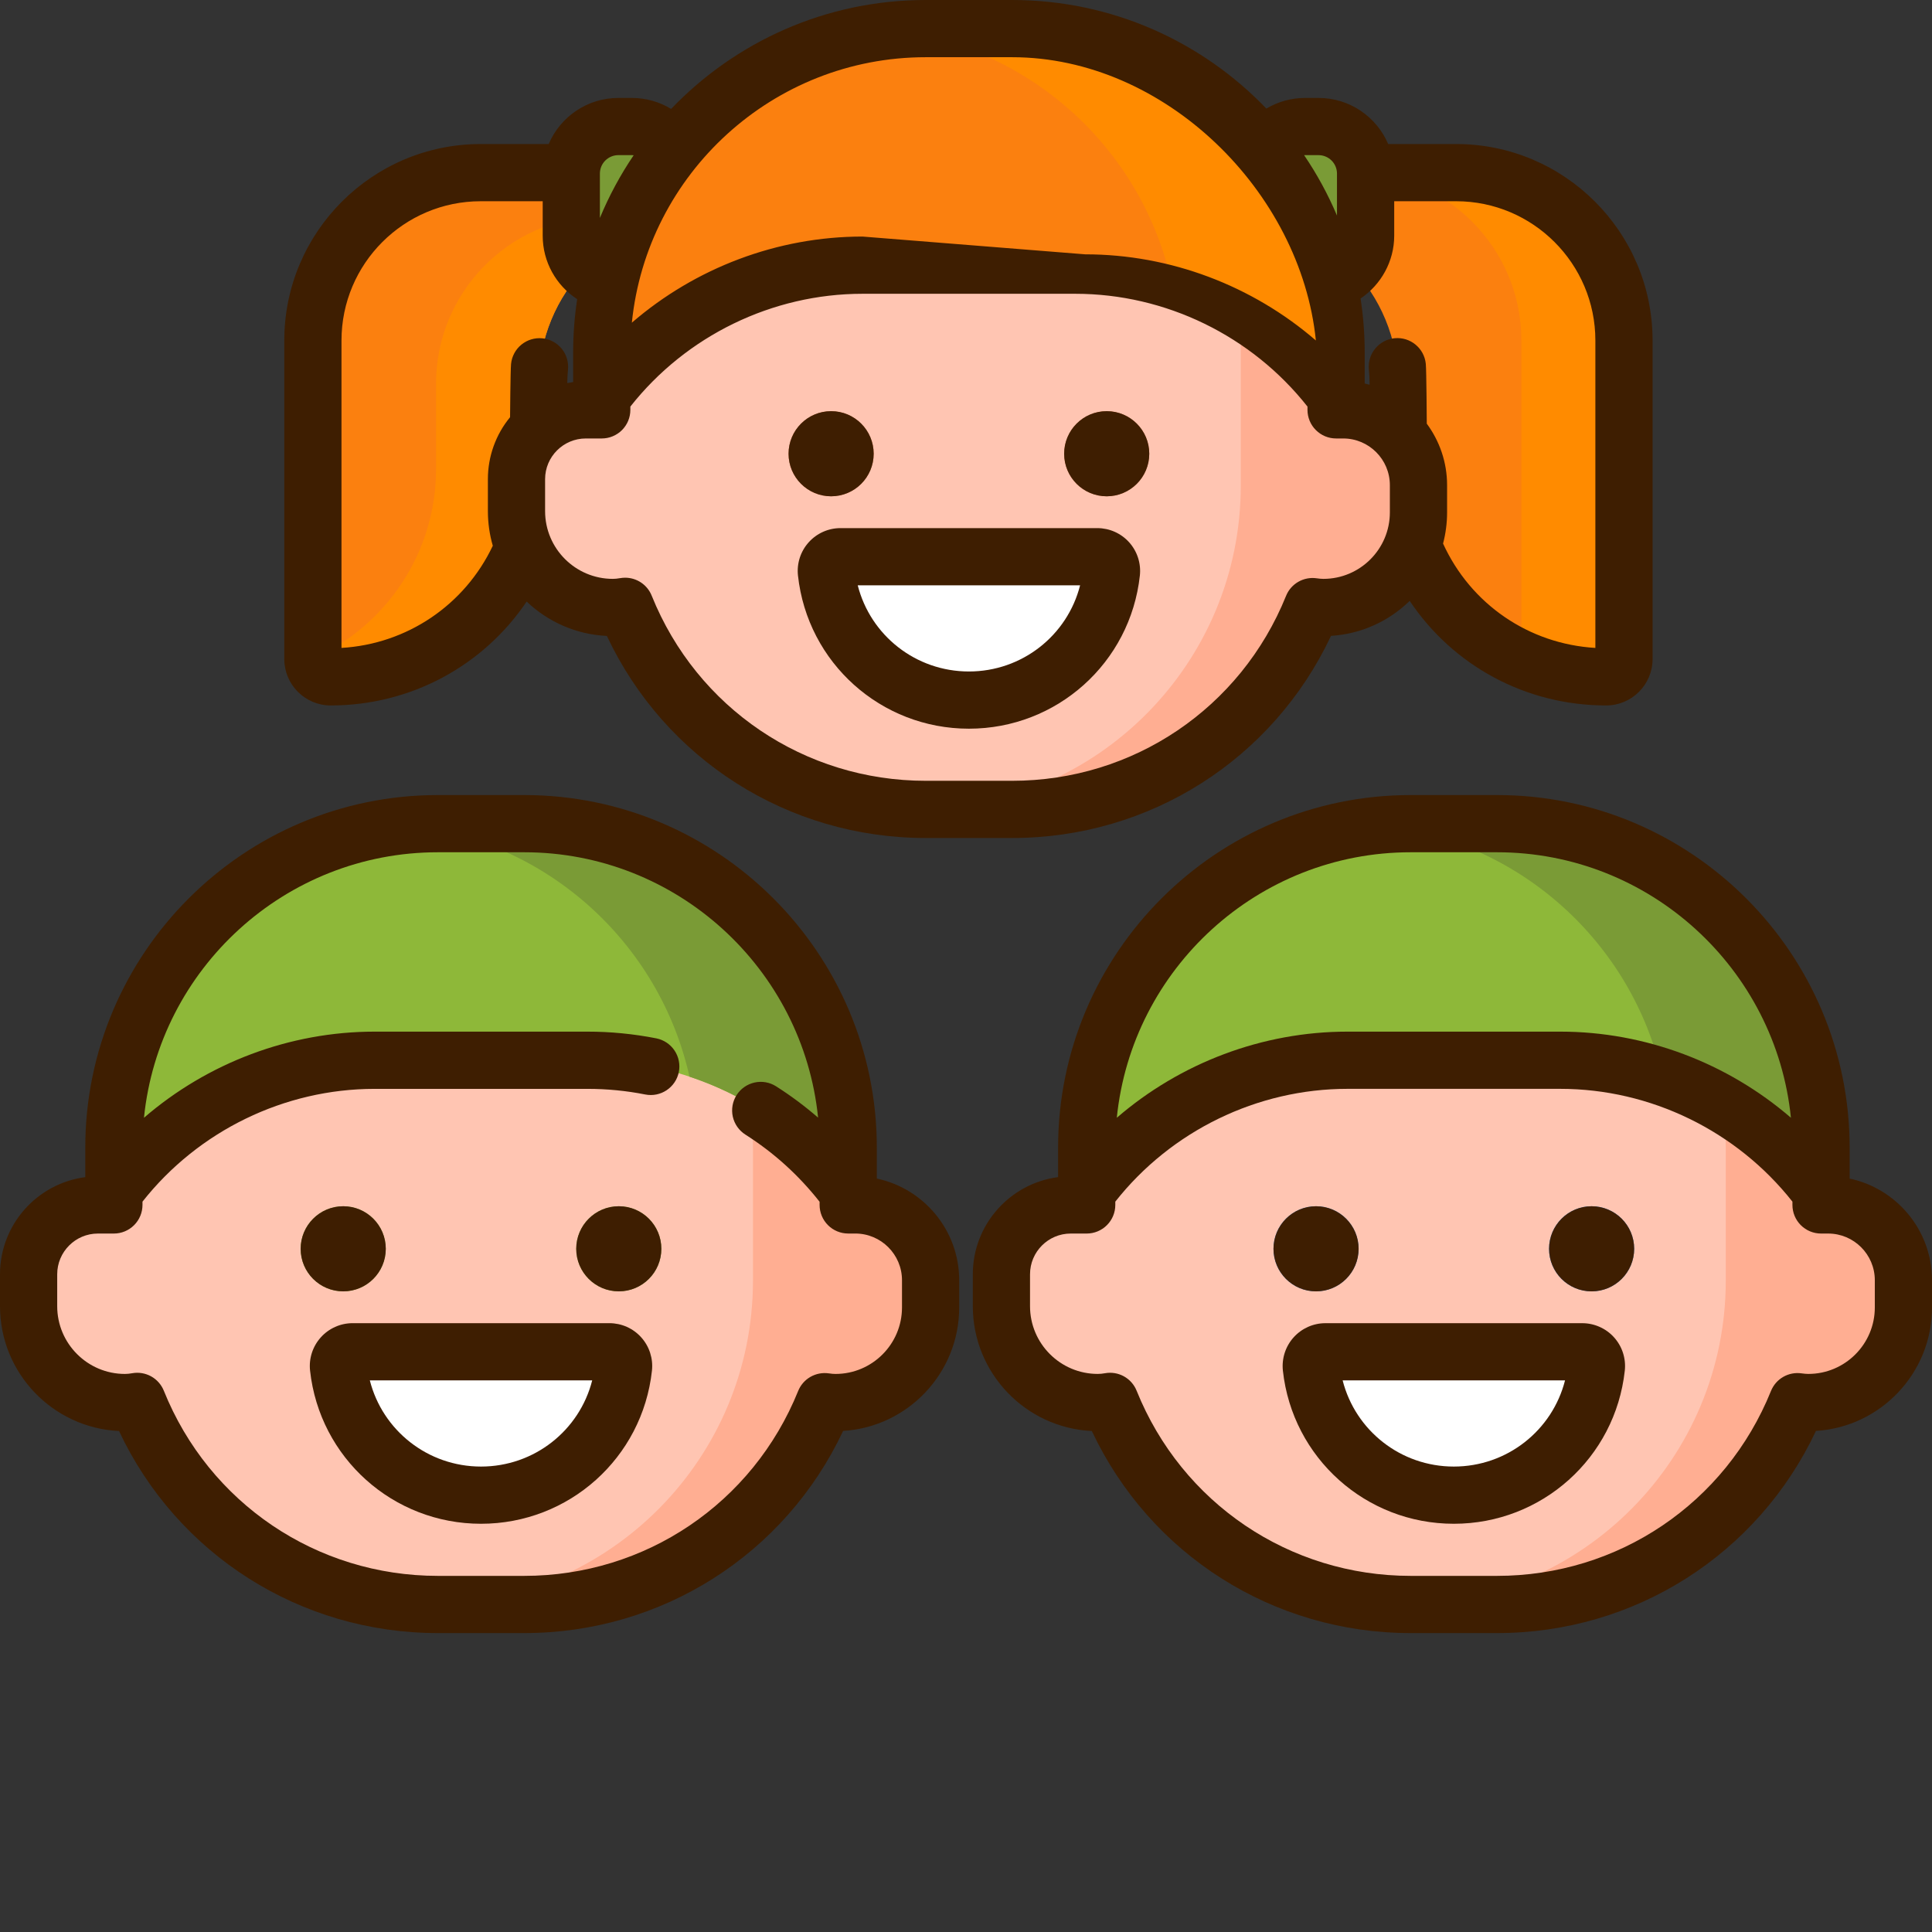
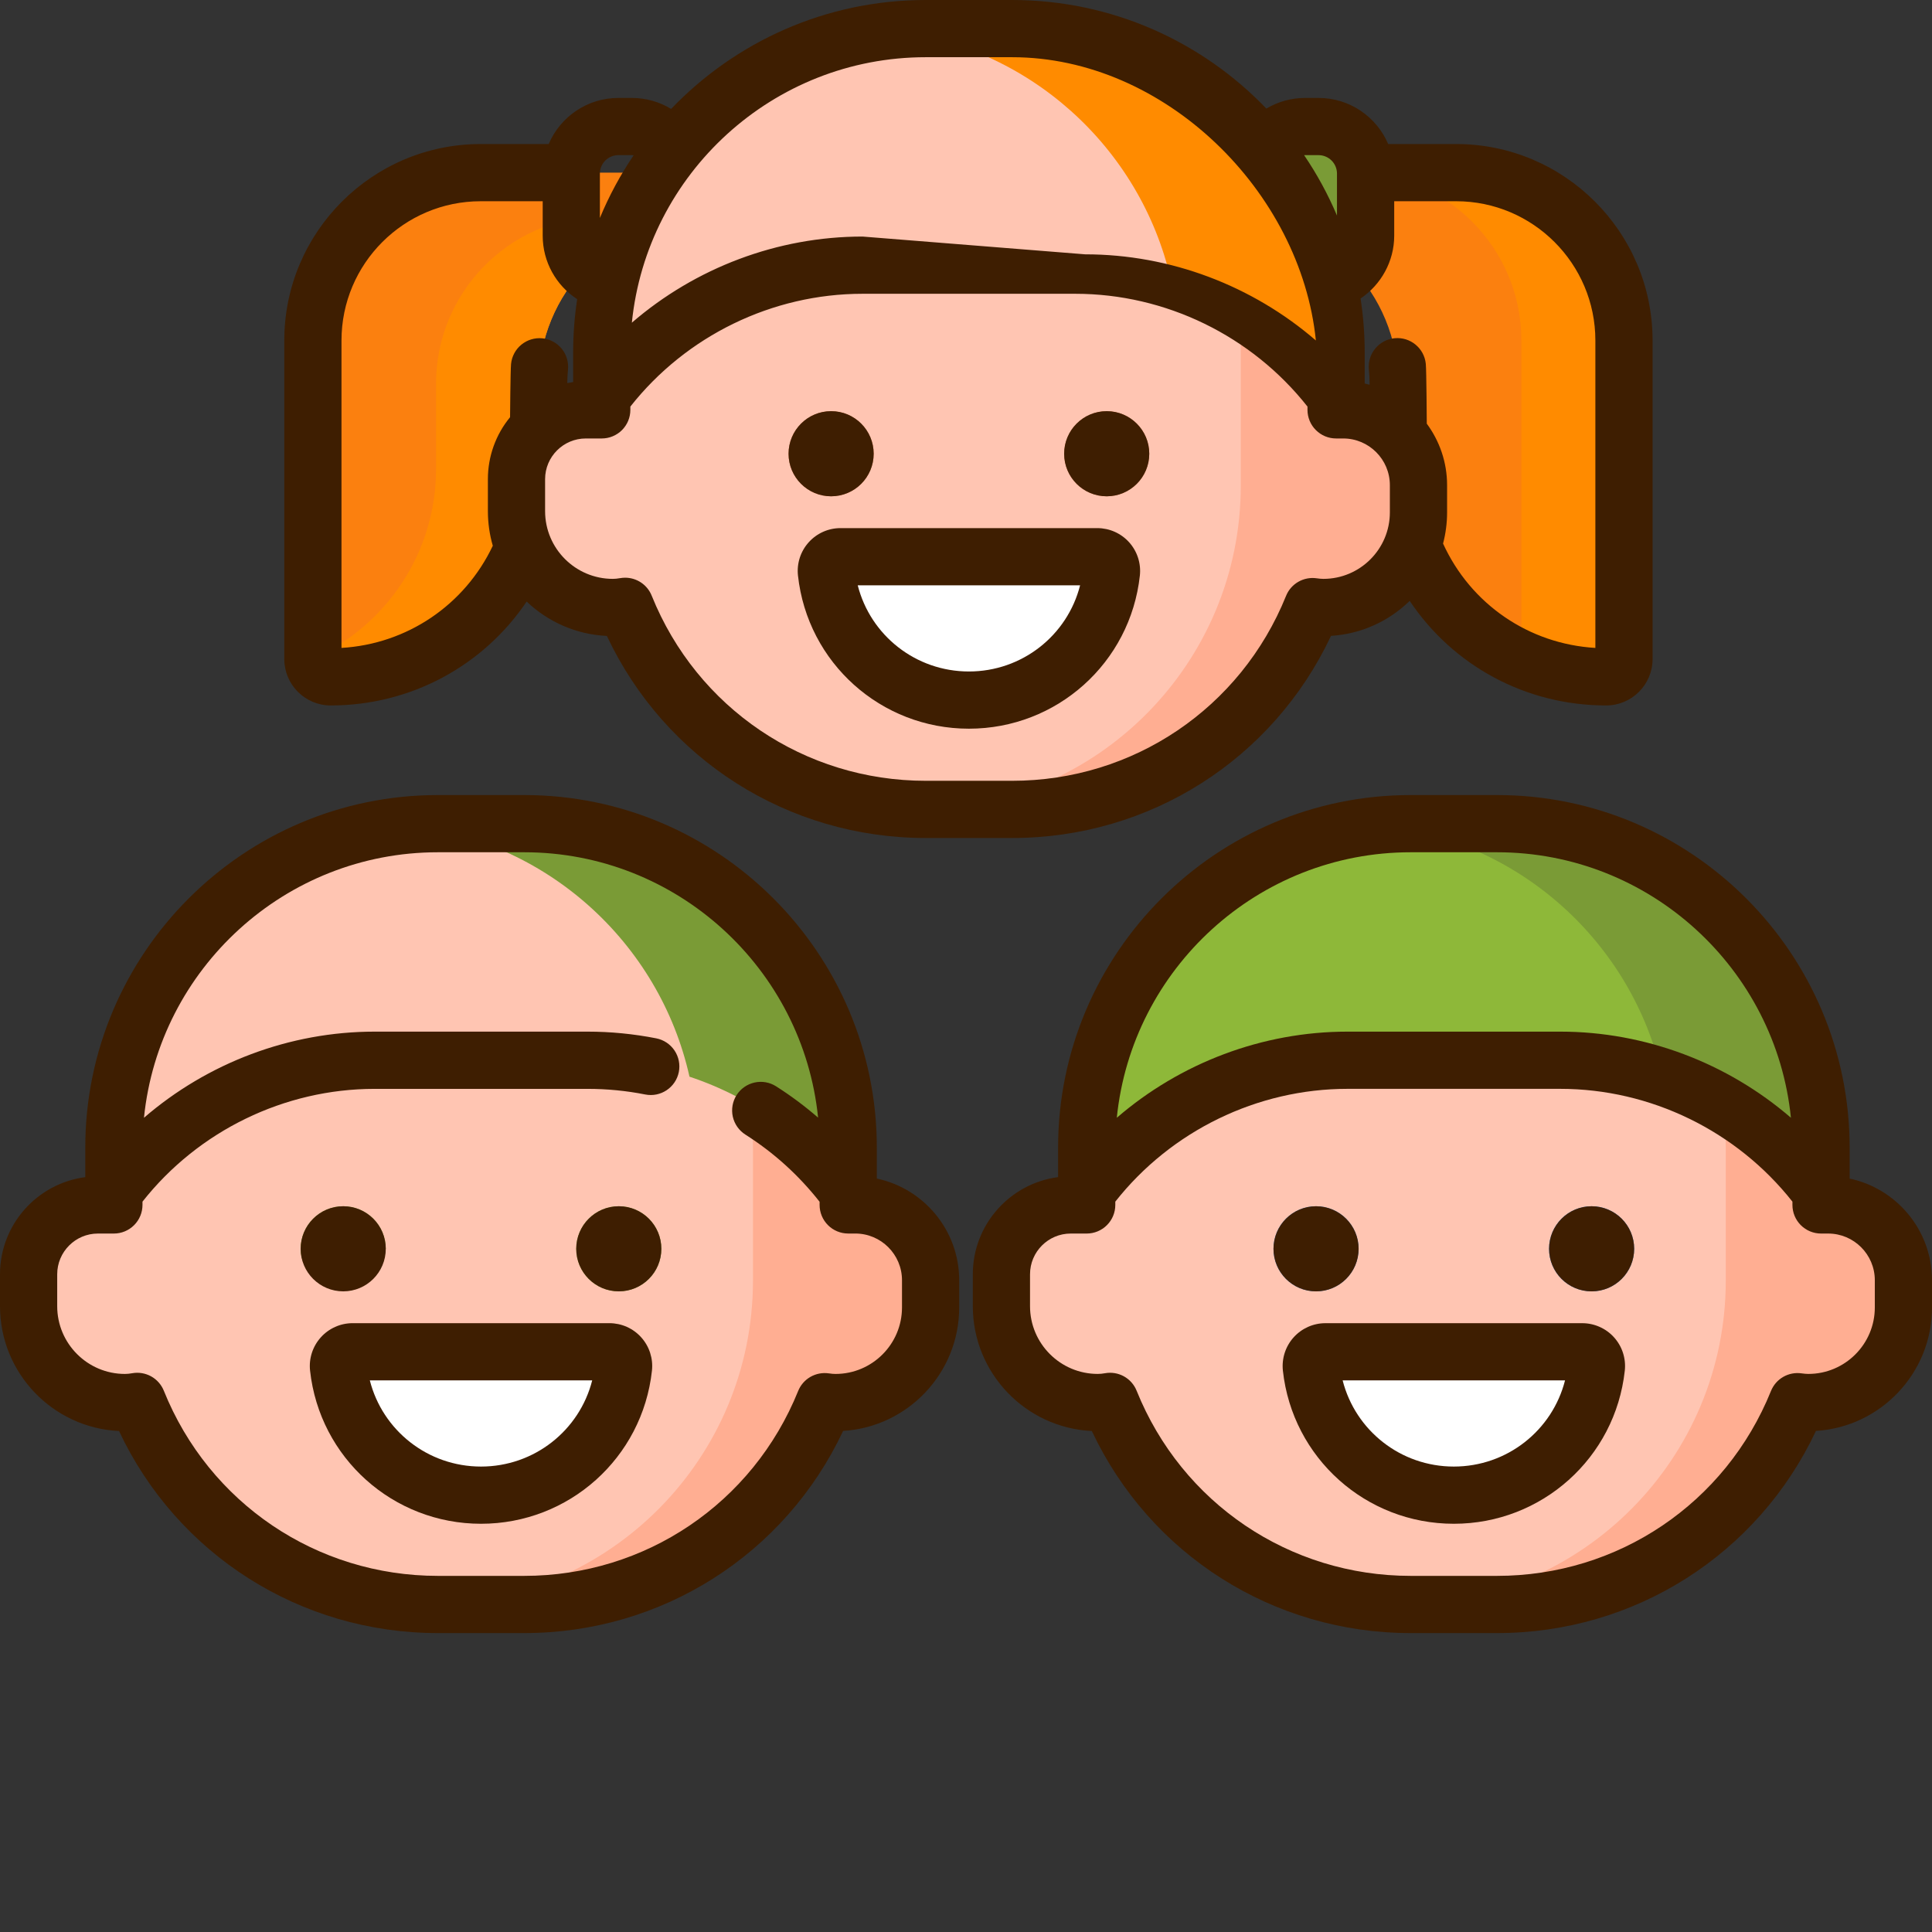
<svg xmlns="http://www.w3.org/2000/svg" width="100" height="100" viewBox="0 0 100 100" fill="none">
  <rect x="0" y="0" width="100" height="100" fill="#333333" stroke="none" />
  <g id="Frame" clip-path="url(#clip0_698_6361)">
    <g id="Group">
      <path id="Vector" d="M72.367 19.859C72.367 15.157 68.63 11.331 63.965 11.18V8.936H75.367C80.165 8.936 84.053 12.824 84.053 17.622V34.112C84.053 34.233 84.029 34.353 83.983 34.464C83.937 34.576 83.869 34.678 83.784 34.763C83.698 34.849 83.597 34.917 83.485 34.963C83.373 35.01 83.253 35.033 83.132 35.033C77.187 35.033 72.366 30.213 72.366 24.268V19.859H72.367Z" fill="#FB800F" />
      <path id="Vector_2" d="M67.514 14.636H68.273C69.604 14.636 70.683 13.558 70.683 12.227V8.957C70.683 7.627 69.604 6.549 68.273 6.549H67.514C66.184 6.549 65.106 7.628 65.106 8.957V12.227C65.106 13.558 66.184 14.636 67.514 14.636Z" fill="#7A9B36" />
      <path id="Vector_3" d="M27.882 19.859C27.882 15.157 31.619 11.331 36.284 11.18V8.936H24.881C20.084 8.936 16.195 12.824 16.195 17.622V34.112C16.195 34.356 16.293 34.591 16.465 34.764C16.638 34.936 16.873 35.033 17.117 35.033C23.062 35.033 27.882 30.213 27.882 24.268V19.859Z" fill="#FB800F" />
      <path id="Vector_4" d="M75.371 8.936H70.06C74.857 8.936 78.746 12.824 78.746 17.622V34.097C80.127 34.715 81.623 35.034 83.136 35.033C83.38 35.033 83.615 34.936 83.787 34.763C83.96 34.59 84.057 34.356 84.057 34.112V17.622C84.057 12.824 80.168 8.936 75.371 8.936ZM30.973 11.18C26.307 11.331 22.57 15.157 22.57 19.859V24.268C22.57 28.649 19.952 32.417 16.195 34.096V34.112C16.195 34.233 16.219 34.352 16.265 34.464C16.312 34.576 16.38 34.678 16.465 34.763C16.551 34.849 16.653 34.916 16.764 34.963C16.876 35.009 16.996 35.033 17.117 35.033C23.062 35.033 27.882 30.213 27.882 24.268V19.859C27.882 15.157 31.619 11.331 36.284 11.18H30.973Z" fill="#FF8B00" />
-       <path id="Vector_5" d="M32.734 14.636H31.975C30.644 14.636 29.566 13.558 29.566 12.227V8.957C29.566 7.627 30.645 6.549 31.975 6.549H32.734C34.065 6.549 35.143 7.628 35.143 8.957V12.227C35.143 13.558 34.065 14.636 32.734 14.636Z" fill="#7A9B36" />
      <path id="Vector_6" d="M68.246 6.549H67.539C67.331 6.549 67.131 6.578 66.939 6.627C67.992 6.894 68.773 7.847 68.773 8.983V12.202C68.773 13.339 67.992 14.291 66.939 14.558C67.131 14.607 67.331 14.636 67.539 14.636H68.246C69.591 14.636 70.682 13.546 70.682 12.202V8.983C70.682 7.639 69.591 6.549 68.246 6.549ZM32.71 6.549H32.003C31.795 6.549 31.595 6.578 31.402 6.627C32.456 6.894 33.236 7.847 33.236 8.983V12.202C33.236 13.339 32.456 14.291 31.402 14.558C31.595 14.607 31.795 14.636 32.003 14.636H32.71C34.055 14.636 35.145 13.546 35.145 12.202V8.983C35.145 7.639 34.055 6.549 32.71 6.549H32.71Z" fill="#7A9B36" />
      <path id="Vector_7" d="M69.521 21.214H69.153V18.249C69.153 8.988 61.645 1.48 52.383 1.48H47.913C38.651 1.48 31.144 8.988 31.144 18.25V21.214H30.318C28.337 21.214 26.73 22.821 26.73 24.802V26.457C26.73 29.21 28.962 31.442 31.716 31.442C31.934 31.442 32.147 31.419 32.355 31.382C34.835 37.544 40.865 41.894 47.913 41.894H52.384C59.426 41.894 65.451 37.55 67.936 31.397C68.119 31.424 68.305 31.442 68.495 31.442C71.214 31.442 73.417 29.238 73.417 26.52V25.11C73.417 22.959 71.673 21.214 69.521 21.214Z" fill="#FFC5B2" />
      <path id="Vector_8" d="M69.52 21.214H69.153V18.249C69.153 8.988 61.645 1.48 52.383 1.48H47.913C47.836 1.48 47.76 1.485 47.684 1.486C56.839 1.609 64.223 9.065 64.223 18.25V25.125C64.223 34.309 56.839 41.766 47.684 41.889C47.76 41.89 47.836 41.894 47.913 41.894H52.383C59.426 41.894 65.451 37.551 67.935 31.397C68.118 31.424 68.304 31.442 68.495 31.442C71.213 31.442 73.417 29.239 73.417 26.52V25.11C73.417 22.959 71.673 21.214 69.52 21.214Z" fill="#FFAE92" />
-       <path id="Vector_9" d="M44.642 13.725H55.656C61.192 13.725 66.1 16.409 69.153 20.544V18.25C69.153 8.988 61.645 1.48 52.384 1.48H47.914C38.652 1.48 31.145 8.988 31.145 18.25V20.544C34.198 16.409 39.106 13.725 44.642 13.725Z" fill="#FB800F" />
      <path id="Vector_10" d="M52.385 1.48H47.915C47.298 1.48 46.69 1.516 46.09 1.581C53.228 2.354 59.019 7.604 60.602 14.466C64.066 15.534 67.05 17.694 69.154 20.544V18.249C69.154 8.988 61.646 1.48 52.385 1.48H52.385Z" fill="#FF8B00" />
      <path id="Vector_11" d="M45.221 23.485C45.221 24.702 44.236 25.688 43.019 25.688C41.803 25.688 40.816 24.702 40.816 23.485C40.816 22.269 41.803 21.282 43.019 21.282C44.236 21.282 45.221 22.269 45.221 23.485ZM59.486 23.485C59.486 24.702 58.499 25.688 57.283 25.688C56.066 25.688 55.08 24.702 55.08 23.485C55.08 22.269 56.066 21.282 57.283 21.282C58.499 21.282 59.486 22.269 59.486 23.485Z" fill="#BC693F" />
      <path id="Vector_12" d="M50.151 36.236C53.974 36.236 57.122 33.346 57.528 29.631C57.539 29.528 57.529 29.424 57.497 29.326C57.465 29.228 57.413 29.137 57.345 29.06C57.276 28.983 57.191 28.922 57.097 28.88C57.003 28.837 56.901 28.816 56.797 28.815H43.504C43.401 28.816 43.299 28.837 43.204 28.88C43.11 28.922 43.026 28.983 42.957 29.06C42.888 29.137 42.836 29.228 42.805 29.326C42.773 29.425 42.763 29.528 42.774 29.631C43.18 33.346 46.328 36.236 50.151 36.236Z" fill="white" />
      <path id="Vector_13" d="M94.622 62.367H94.254V59.402C94.254 50.141 86.746 42.633 77.485 42.633H73.015C63.754 42.633 56.245 50.141 56.245 59.402V62.367H55.42C53.438 62.367 51.832 63.974 51.832 65.955V67.609C51.832 70.363 54.065 72.595 56.817 72.595C57.036 72.595 57.249 72.572 57.457 72.535C59.938 78.696 65.966 83.047 73.015 83.047H77.485C84.528 83.047 90.553 78.703 93.037 72.55C93.221 72.576 93.407 72.594 93.598 72.594C96.316 72.594 98.519 70.391 98.519 67.672V66.263C98.519 64.112 96.774 62.367 94.622 62.367Z" fill="#FFC5B2" />
      <path id="Vector_14" d="M94.622 62.367H94.254V59.402C94.254 50.141 86.746 42.633 77.485 42.633H73.015C72.938 42.633 72.862 42.638 72.785 42.638C81.94 42.762 89.326 50.217 89.326 59.402V66.278C89.326 75.462 81.94 82.918 72.785 83.041C72.862 83.043 72.938 83.047 73.015 83.047H77.485C84.528 83.047 90.553 78.703 93.037 72.55C93.221 72.577 93.406 72.595 93.597 72.595C96.315 72.595 98.519 70.391 98.519 67.672V66.263C98.519 64.112 96.774 62.367 94.622 62.367Z" fill="#FFAE92" />
      <path id="Vector_15" d="M69.743 54.877H80.758C86.294 54.877 91.201 57.561 94.255 61.697V59.402C94.255 50.141 86.747 42.633 77.486 42.633H73.016C63.754 42.633 56.246 50.141 56.246 59.402V61.697C59.3 57.561 64.207 54.877 69.743 54.877Z" fill="#8EB839" />
      <path id="Vector_16" d="M70.32 64.638C70.32 65.854 69.334 66.84 68.118 66.84C66.901 66.84 65.914 65.855 65.914 64.638C65.914 63.422 66.901 62.435 68.118 62.435C69.334 62.435 70.32 63.421 70.32 64.638ZM84.583 64.638C84.583 65.854 83.597 66.84 82.381 66.84C81.164 66.84 80.178 65.855 80.178 64.638C80.178 63.422 81.164 62.435 82.381 62.435C83.598 62.435 84.583 63.421 84.583 64.638Z" fill="#257EDF" />
      <path id="Vector_17" d="M75.251 77.389C79.075 77.389 82.223 74.499 82.628 70.783C82.64 70.68 82.629 70.577 82.597 70.478C82.566 70.38 82.514 70.29 82.445 70.213C82.376 70.136 82.292 70.075 82.198 70.032C82.104 69.99 82.002 69.968 81.898 69.968H68.605C68.502 69.968 68.4 69.99 68.305 70.032C68.211 70.075 68.127 70.136 68.058 70.213C67.99 70.29 67.938 70.38 67.906 70.478C67.875 70.577 67.864 70.681 67.876 70.783C68.281 74.499 71.429 77.389 75.251 77.389Z" fill="white" />
      <path id="Vector_18" d="M44.27 62.367H43.903V59.402C43.903 50.141 36.395 42.633 27.133 42.633H22.663C13.402 42.633 5.894 50.141 5.894 59.402V62.367H5.069C3.087 62.367 1.48 63.974 1.48 65.955V67.609C1.48 70.363 3.713 72.595 6.465 72.595C6.685 72.595 6.897 72.572 7.106 72.535C9.585 78.696 15.615 83.047 22.663 83.047H27.134C34.177 83.047 40.202 78.703 42.686 72.55C42.869 72.576 43.055 72.594 43.246 72.594C45.965 72.594 48.168 70.391 48.168 67.672V66.263C48.167 64.112 46.423 62.367 44.271 62.367H44.27Z" fill="#FFC5B2" />
      <path id="Vector_19" d="M44.27 62.367H43.903V59.402C43.903 50.141 36.395 42.633 27.133 42.633H22.663C22.586 42.633 22.511 42.638 22.434 42.638C31.589 42.762 38.974 50.217 38.974 59.402V66.278C38.974 75.462 31.589 82.918 22.434 83.041C22.511 83.043 22.586 83.047 22.663 83.047H27.133C34.176 83.047 40.202 78.703 42.686 72.55C42.869 72.577 43.054 72.595 43.245 72.595C45.964 72.595 48.167 70.391 48.167 67.672V66.263C48.167 64.112 46.423 62.367 44.27 62.367Z" fill="#FFAE92" />
-       <path id="Vector_20" d="M19.392 54.877H30.406C35.942 54.877 40.849 57.561 43.903 61.697V59.402C43.903 50.141 36.395 42.633 27.134 42.633H22.664C13.403 42.633 5.895 50.141 5.895 59.402V61.697C8.949 57.561 13.856 54.877 19.392 54.877Z" fill="#8EB839" />
      <path id="Vector_21" d="M77.486 42.633H73.016C72.453 42.633 71.897 42.662 71.348 42.715C78.596 43.432 84.483 48.763 86.041 55.729C89.36 56.831 92.219 58.94 94.255 61.697V59.402C94.255 50.141 86.747 42.633 77.486 42.633L77.486 42.633Z" fill="#7A9B36" />
      <g id="Group_2">
-         <path id="Vector_22" d="M27.132 42.633H22.662C22.099 42.633 21.543 42.662 20.994 42.715C28.243 43.432 34.13 48.763 35.688 55.729C39.007 56.831 41.866 58.94 43.902 61.697V59.402C43.902 50.141 36.394 42.633 27.132 42.633L27.132 42.633ZM19.968 64.638C19.968 65.855 18.982 66.84 17.766 66.84C16.549 66.84 15.562 65.855 15.562 64.638C15.562 63.422 16.549 62.435 17.766 62.435C18.982 62.435 19.968 63.422 19.968 64.638ZM34.231 64.638C34.231 65.855 33.246 66.84 32.029 66.84C30.813 66.84 29.826 65.855 29.826 64.638C29.826 63.422 30.813 62.435 32.029 62.435C33.246 62.435 34.231 63.422 34.231 64.638Z" fill="#7A9B36" />
+         <path id="Vector_22" d="M27.132 42.633H22.662C22.099 42.633 21.543 42.662 20.994 42.715C28.243 43.432 34.13 48.763 35.688 55.729C39.007 56.831 41.866 58.94 43.902 61.697V59.402C43.902 50.141 36.394 42.633 27.132 42.633L27.132 42.633ZM19.968 64.638C16.549 66.84 15.562 65.855 15.562 64.638C15.562 63.422 16.549 62.435 17.766 62.435C18.982 62.435 19.968 63.422 19.968 64.638ZM34.231 64.638C34.231 65.855 33.246 66.84 32.029 66.84C30.813 66.84 29.826 65.855 29.826 64.638C29.826 63.422 30.813 62.435 32.029 62.435C33.246 62.435 34.231 63.422 34.231 64.638Z" fill="#7A9B36" />
      </g>
      <path id="Vector_23" d="M24.9 77.389C28.723 77.389 31.871 74.499 32.277 70.783C32.288 70.68 32.277 70.577 32.246 70.478C32.214 70.38 32.162 70.29 32.093 70.213C32.025 70.136 31.94 70.075 31.846 70.032C31.752 69.99 31.65 69.968 31.547 69.968H18.253C18.15 69.968 18.048 69.99 17.954 70.032C17.86 70.075 17.776 70.136 17.707 70.213C17.638 70.29 17.586 70.38 17.555 70.479C17.523 70.577 17.513 70.681 17.524 70.783C17.93 74.499 21.077 77.389 24.9 77.389Z" fill="white" />
      <path id="Vector_24" d="M17.117 36.514C21.256 36.514 25.015 34.465 27.26 31.136C28.352 32.177 29.807 32.841 31.412 32.916C34.42 39.304 40.787 43.375 47.917 43.375H52.387C59.516 43.375 65.885 39.302 68.893 32.912C70.473 32.815 71.9 32.142 72.966 31.101C75.206 34.453 78.97 36.514 83.135 36.514C84.46 36.514 85.537 35.436 85.537 34.112V17.622C85.537 12.016 80.977 7.455 75.371 7.455H71.852C71.255 6.054 69.864 5.069 68.248 5.069H67.54C66.839 5.071 66.15 5.261 65.547 5.62C62.223 2.158 57.553 0 52.386 0H47.916C42.741 0 38.062 2.166 34.737 5.638C34.127 5.267 33.426 5.07 32.711 5.069H32.005C30.388 5.069 28.997 6.054 28.4 7.455H24.881C19.276 7.455 14.715 12.016 14.715 17.622V34.112C14.714 35.436 15.792 36.514 17.117 36.514ZM68.498 29.962C68.401 29.962 68.29 29.952 68.15 29.932C67.822 29.885 67.487 29.949 67.2 30.114C66.913 30.279 66.689 30.536 66.566 30.843C64.218 36.658 58.653 40.414 52.386 40.414H47.916C41.643 40.414 36.075 36.652 33.731 30.83C33.621 30.556 33.431 30.321 33.187 30.156C32.942 29.991 32.654 29.902 32.359 29.902C32.272 29.902 32.183 29.91 32.096 29.925C31.958 29.95 31.835 29.962 31.719 29.962C29.785 29.962 28.214 28.39 28.214 26.457V24.802C28.214 23.64 29.159 22.695 30.321 22.695H31.146C31.341 22.695 31.534 22.657 31.713 22.582C31.893 22.508 32.056 22.399 32.194 22.262C32.331 22.124 32.44 21.961 32.515 21.781C32.589 21.601 32.627 21.409 32.627 21.214V21.045C35.516 17.38 39.972 15.206 44.644 15.206H55.658C60.331 15.206 64.786 17.38 67.675 21.045V21.214C67.675 21.607 67.831 21.984 68.109 22.261C68.387 22.539 68.763 22.695 69.156 22.695H69.524C70.856 22.695 71.939 23.779 71.939 25.111V26.52C71.94 28.418 70.396 29.962 68.498 29.962ZM82.576 17.622V33.536C79.135 33.334 76.126 31.273 74.693 28.136C74.831 27.608 74.901 27.066 74.901 26.52V25.11C74.901 23.921 74.508 22.821 73.85 21.929C73.85 21.929 73.834 19.172 73.799 18.832C73.719 18.019 72.991 17.424 72.179 17.507C71.366 17.588 70.772 18.314 70.853 19.128C70.877 19.369 70.889 19.615 70.889 19.859V19.915C70.805 19.893 70.722 19.868 70.637 19.85V18.25C70.637 17.298 70.563 16.363 70.423 15.451C71.479 14.739 72.164 13.531 72.164 12.202V10.416H75.371C79.344 10.416 82.576 13.648 82.576 17.622ZM67.54 8.03H68.248C68.5 8.03 68.743 8.131 68.922 8.309C69.101 8.488 69.202 8.731 69.202 8.984V11.157C68.738 10.063 68.169 9.016 67.501 8.032C67.514 8.031 67.527 8.03 67.54 8.03ZM47.917 2.961H52.387C60.294 2.961 67.331 9.915 68.109 17.622C64.821 14.785 60.576 13.164 56.17 13.164L44.644 12.244C40.238 12.244 35.993 13.866 32.705 16.702C33.483 8.996 40.008 2.961 47.917 2.961ZM32.004 8.03H32.711C32.741 8.03 32.77 8.033 32.799 8.035C32.108 9.055 31.522 10.143 31.05 11.281V8.984C31.051 8.731 31.151 8.488 31.33 8.31C31.509 8.131 31.751 8.03 32.004 8.03ZM17.676 17.622C17.676 13.648 20.908 10.416 24.881 10.416H28.09V12.202C28.09 13.56 28.791 14.78 29.875 15.484C29.736 16.399 29.666 17.324 29.666 18.249V19.776C29.564 19.789 29.463 19.807 29.363 19.826C29.364 19.593 29.376 19.36 29.399 19.131C29.438 18.741 29.32 18.351 29.072 18.047C28.823 17.743 28.464 17.55 28.073 17.511C27.683 17.472 27.293 17.589 26.988 17.838C26.684 18.086 26.491 18.445 26.452 18.836C26.419 19.173 26.401 21.594 26.401 21.594C25.657 22.498 25.252 23.632 25.253 24.802V26.457C25.253 27.078 25.342 27.679 25.507 28.248C24.052 31.319 21.067 33.335 17.676 33.536V17.622Z" fill="#3E1E01" />
      <path id="Vector_25" d="M45.221 23.485C45.221 24.702 44.236 25.688 43.019 25.688C41.803 25.688 40.816 24.702 40.816 23.485C40.816 22.269 41.803 21.282 43.019 21.282C44.236 21.282 45.221 22.269 45.221 23.485ZM59.486 23.485C59.486 24.702 58.499 25.688 57.283 25.688C56.066 25.688 55.08 24.702 55.08 23.485C55.08 22.269 56.066 21.282 57.283 21.282C58.499 21.282 59.486 22.269 59.486 23.485ZM56.798 27.335H43.504C42.876 27.335 42.276 27.603 41.856 28.072C41.648 28.303 41.492 28.576 41.396 28.872C41.301 29.169 41.269 29.482 41.303 29.791C41.797 34.31 45.601 37.717 50.151 37.717C54.702 37.717 58.506 34.31 58.999 29.791C59.067 29.166 58.866 28.539 58.446 28.071C58.239 27.84 57.984 27.655 57.701 27.528C57.417 27.401 57.109 27.336 56.798 27.335H56.798ZM50.151 34.756C47.399 34.756 45.056 32.89 44.396 30.296H55.906C55.246 32.89 52.904 34.756 50.151 34.756ZM95.737 61.003V59.403C95.737 49.339 87.55 41.152 77.487 41.152H73.017C62.954 41.152 54.767 49.339 54.767 59.403V60.928C52.28 61.251 50.353 63.382 50.353 65.955V67.61C50.353 71.073 53.089 73.907 56.513 74.069C59.52 80.457 65.887 84.528 73.017 84.528H77.487C84.616 84.528 90.986 80.454 93.993 74.064C97.341 73.859 100.001 71.072 100.001 67.673V66.264C100.001 63.68 98.169 61.517 95.737 61.003ZM73.017 44.113H77.487C85.395 44.113 91.919 50.149 92.698 57.855C89.41 55.018 85.165 53.397 80.759 53.397H69.745C65.339 53.397 61.094 55.018 57.806 57.855C58.584 50.149 65.108 44.113 73.017 44.113ZM97.04 67.674C97.04 69.571 95.497 71.114 93.599 71.114C93.501 71.114 93.39 71.105 93.25 71.085C92.922 71.038 92.588 71.101 92.3 71.267C92.013 71.432 91.79 71.689 91.666 71.996C89.319 77.811 83.753 81.567 77.487 81.567H73.017C66.743 81.567 61.175 77.805 58.831 71.983C58.704 71.667 58.472 71.404 58.175 71.24C57.877 71.075 57.531 71.017 57.196 71.078C57.072 71.101 56.945 71.114 56.819 71.114C54.886 71.114 53.314 69.543 53.314 67.609V65.955C53.314 64.793 54.259 63.848 55.421 63.848H56.247C56.64 63.848 57.016 63.692 57.294 63.414C57.572 63.137 57.728 62.76 57.728 62.367V62.197C60.617 58.533 65.073 56.358 69.745 56.358H80.758C85.431 56.358 89.886 58.533 92.776 62.197V62.367C92.776 62.76 92.932 63.137 93.209 63.414C93.487 63.692 93.864 63.848 94.256 63.848H94.624C95.956 63.848 97.04 64.931 97.04 66.264L97.04 67.674Z" fill="#3E1E01" />
      <path id="Vector_26" d="M70.322 64.638C70.322 65.855 69.335 66.841 68.119 66.841C66.902 66.841 65.916 65.855 65.916 64.638C65.916 63.422 66.902 62.435 68.119 62.435C69.335 62.435 70.322 63.422 70.322 64.638ZM84.585 64.638C84.585 65.855 83.599 66.841 82.382 66.841C81.165 66.841 80.18 65.855 80.18 64.638C80.18 63.422 81.165 62.435 82.382 62.435C83.599 62.435 84.585 63.422 84.585 64.638ZM81.898 68.488H68.603C67.976 68.488 67.375 68.756 66.956 69.224C66.748 69.456 66.591 69.729 66.496 70.025C66.401 70.322 66.369 70.635 66.402 70.944C66.896 75.463 70.699 78.87 75.25 78.87C79.801 78.87 83.605 75.463 84.099 70.945C84.133 70.636 84.101 70.323 84.006 70.026C83.911 69.73 83.754 69.457 83.546 69.225C83.339 68.993 83.085 68.808 82.8 68.681C82.516 68.554 82.209 68.488 81.898 68.488ZM75.25 75.909C72.498 75.909 70.154 74.042 69.495 71.449H81.006C80.346 74.042 78.003 75.909 75.25 75.909ZM45.384 61.002V59.403C45.384 49.34 37.197 41.152 27.134 41.152H22.664C12.601 41.152 4.414 49.34 4.414 59.403V60.929C1.927 61.251 0 63.383 0 65.956V67.61C0 71.073 2.736 73.909 6.16 74.069C9.168 80.457 15.534 84.528 22.664 84.528H27.134C34.264 84.528 40.633 80.454 43.64 74.064C46.987 73.86 49.648 71.071 49.648 67.674V66.264C49.648 63.681 47.816 61.517 45.384 61.002ZM46.687 67.674C46.687 69.571 45.143 71.115 43.246 71.115C43.148 71.115 43.038 71.106 42.897 71.085C42.569 71.038 42.235 71.102 41.947 71.267C41.66 71.432 41.437 71.689 41.313 71.996C38.965 77.811 33.4 81.567 27.133 81.567H22.663C16.39 81.567 10.822 77.805 8.479 71.983C8.351 71.667 8.119 71.404 7.822 71.24C7.524 71.075 7.178 71.018 6.843 71.078C6.705 71.103 6.582 71.115 6.466 71.115C4.533 71.115 2.961 69.543 2.961 67.61V65.956C2.961 64.794 3.906 63.848 5.068 63.848H5.894C6.287 63.848 6.663 63.692 6.941 63.414C7.219 63.137 7.375 62.76 7.375 62.367V62.197C10.264 58.533 14.719 56.359 19.392 56.359H30.406C31.413 56.359 32.418 56.456 33.395 56.65C34.197 56.809 34.976 56.288 35.136 55.486C35.212 55.1 35.132 54.701 34.913 54.374C34.695 54.048 34.356 53.822 33.971 53.745C32.797 53.514 31.603 53.397 30.406 53.397H19.392C14.986 53.397 10.741 55.018 7.452 57.855C8.231 50.149 14.755 44.113 22.664 44.113H27.134C35.039 44.113 41.563 50.145 42.344 57.848C41.66 57.255 40.933 56.713 40.169 56.227C39.837 56.016 39.435 55.946 39.052 56.032C38.669 56.118 38.335 56.352 38.125 56.684C37.914 57.015 37.845 57.417 37.93 57.8C38.016 58.183 38.25 58.516 38.582 58.727C40.056 59.663 41.344 60.832 42.422 62.203V62.367C42.422 62.562 42.461 62.754 42.535 62.934C42.61 63.114 42.719 63.277 42.856 63.414C42.994 63.552 43.157 63.661 43.337 63.735C43.516 63.809 43.709 63.847 43.903 63.847H44.271C45.603 63.847 46.687 64.932 46.687 66.264V67.674Z" fill="#3E1E01" />
      <path id="Vector_27" d="M19.968 64.638C19.968 65.854 18.982 66.84 17.766 66.84C16.549 66.84 15.562 65.855 15.562 64.638C15.562 63.422 16.549 62.435 17.766 62.435C18.982 62.435 19.968 63.421 19.968 64.638ZM34.231 64.638C34.231 65.854 33.246 66.84 32.029 66.84C30.813 66.84 29.826 65.855 29.826 64.638C29.826 63.422 30.813 62.435 32.029 62.435C33.246 62.435 34.231 63.421 34.231 64.638ZM31.544 68.487H18.25C17.939 68.488 17.631 68.553 17.347 68.681C17.063 68.808 16.809 68.993 16.602 69.225C16.394 69.457 16.238 69.729 16.142 70.026C16.047 70.322 16.015 70.635 16.049 70.944C16.543 75.462 20.347 78.87 24.897 78.87C29.448 78.87 33.252 75.462 33.745 70.944C33.813 70.319 33.612 69.692 33.192 69.224C32.985 68.992 32.731 68.807 32.447 68.68C32.163 68.553 31.855 68.488 31.544 68.487ZM24.897 75.909C22.145 75.909 19.802 74.042 19.142 71.449H30.652C29.993 74.043 27.65 75.909 24.897 75.909Z" fill="#3E1E01" />
    </g>
  </g>
  <defs>
    <clipPath id="clip0_698_6361">
      <rect width="100" height="100" fill="white" />
    </clipPath>
  </defs>
</svg>